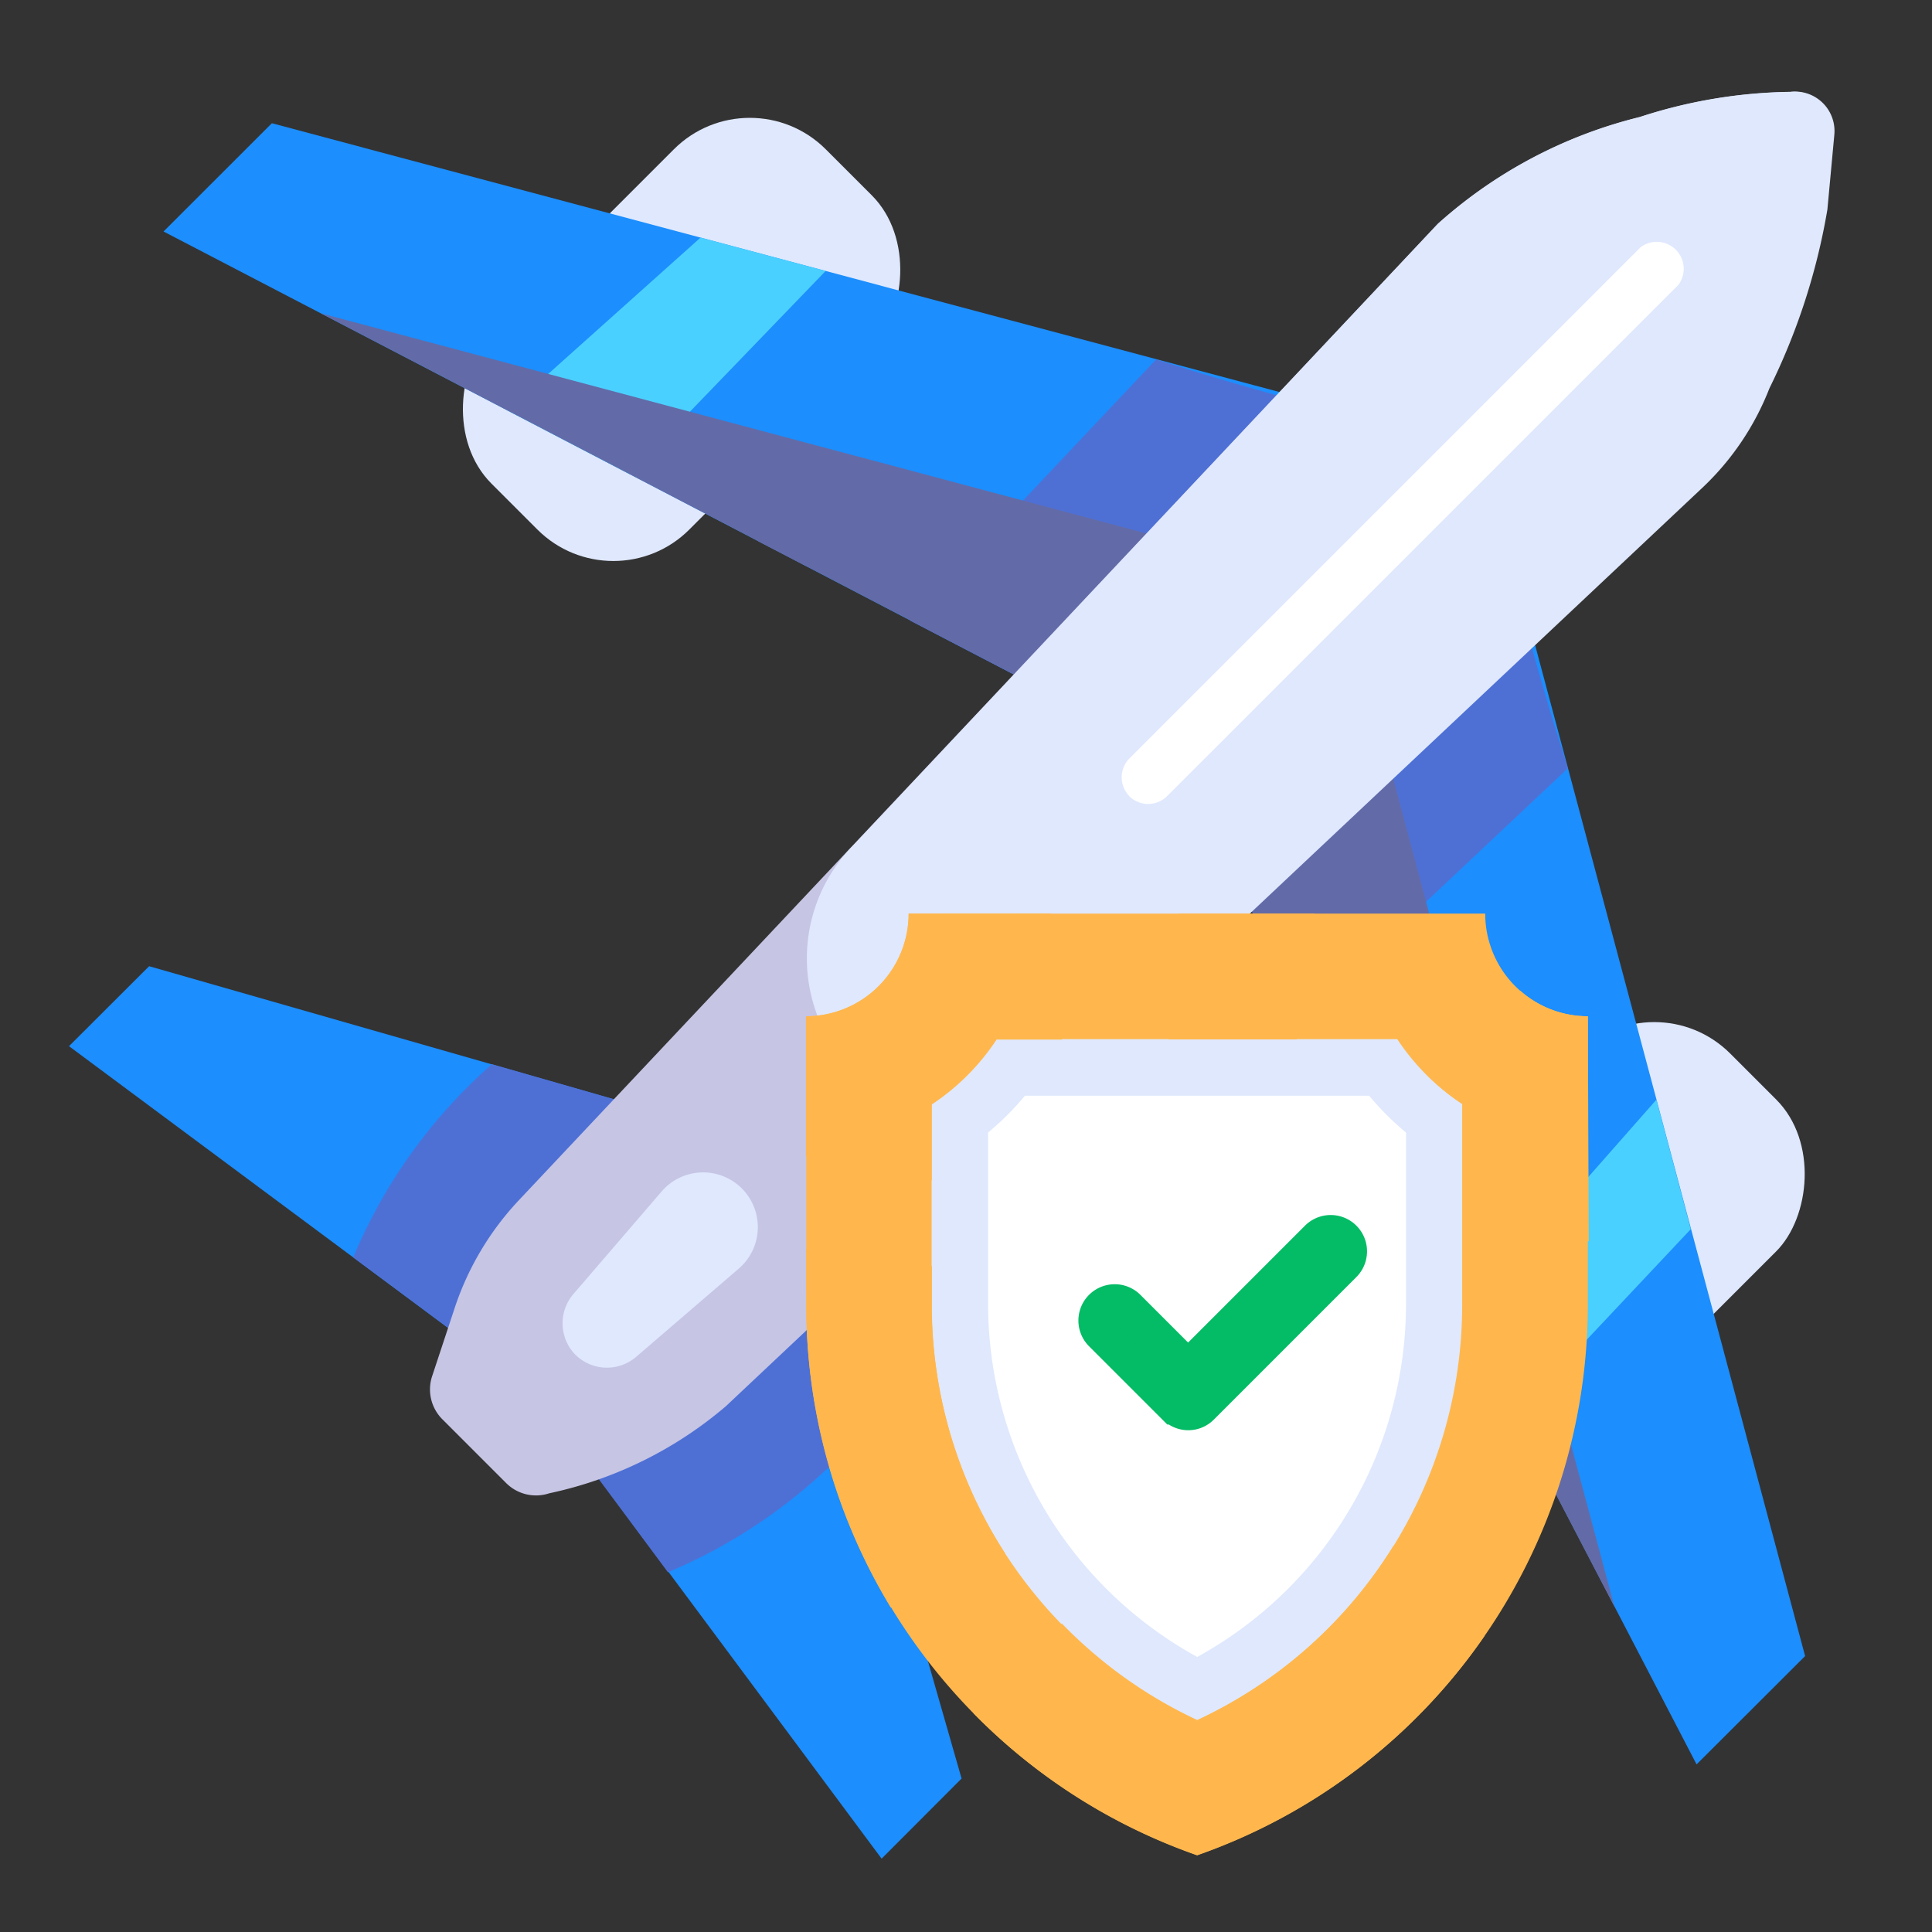
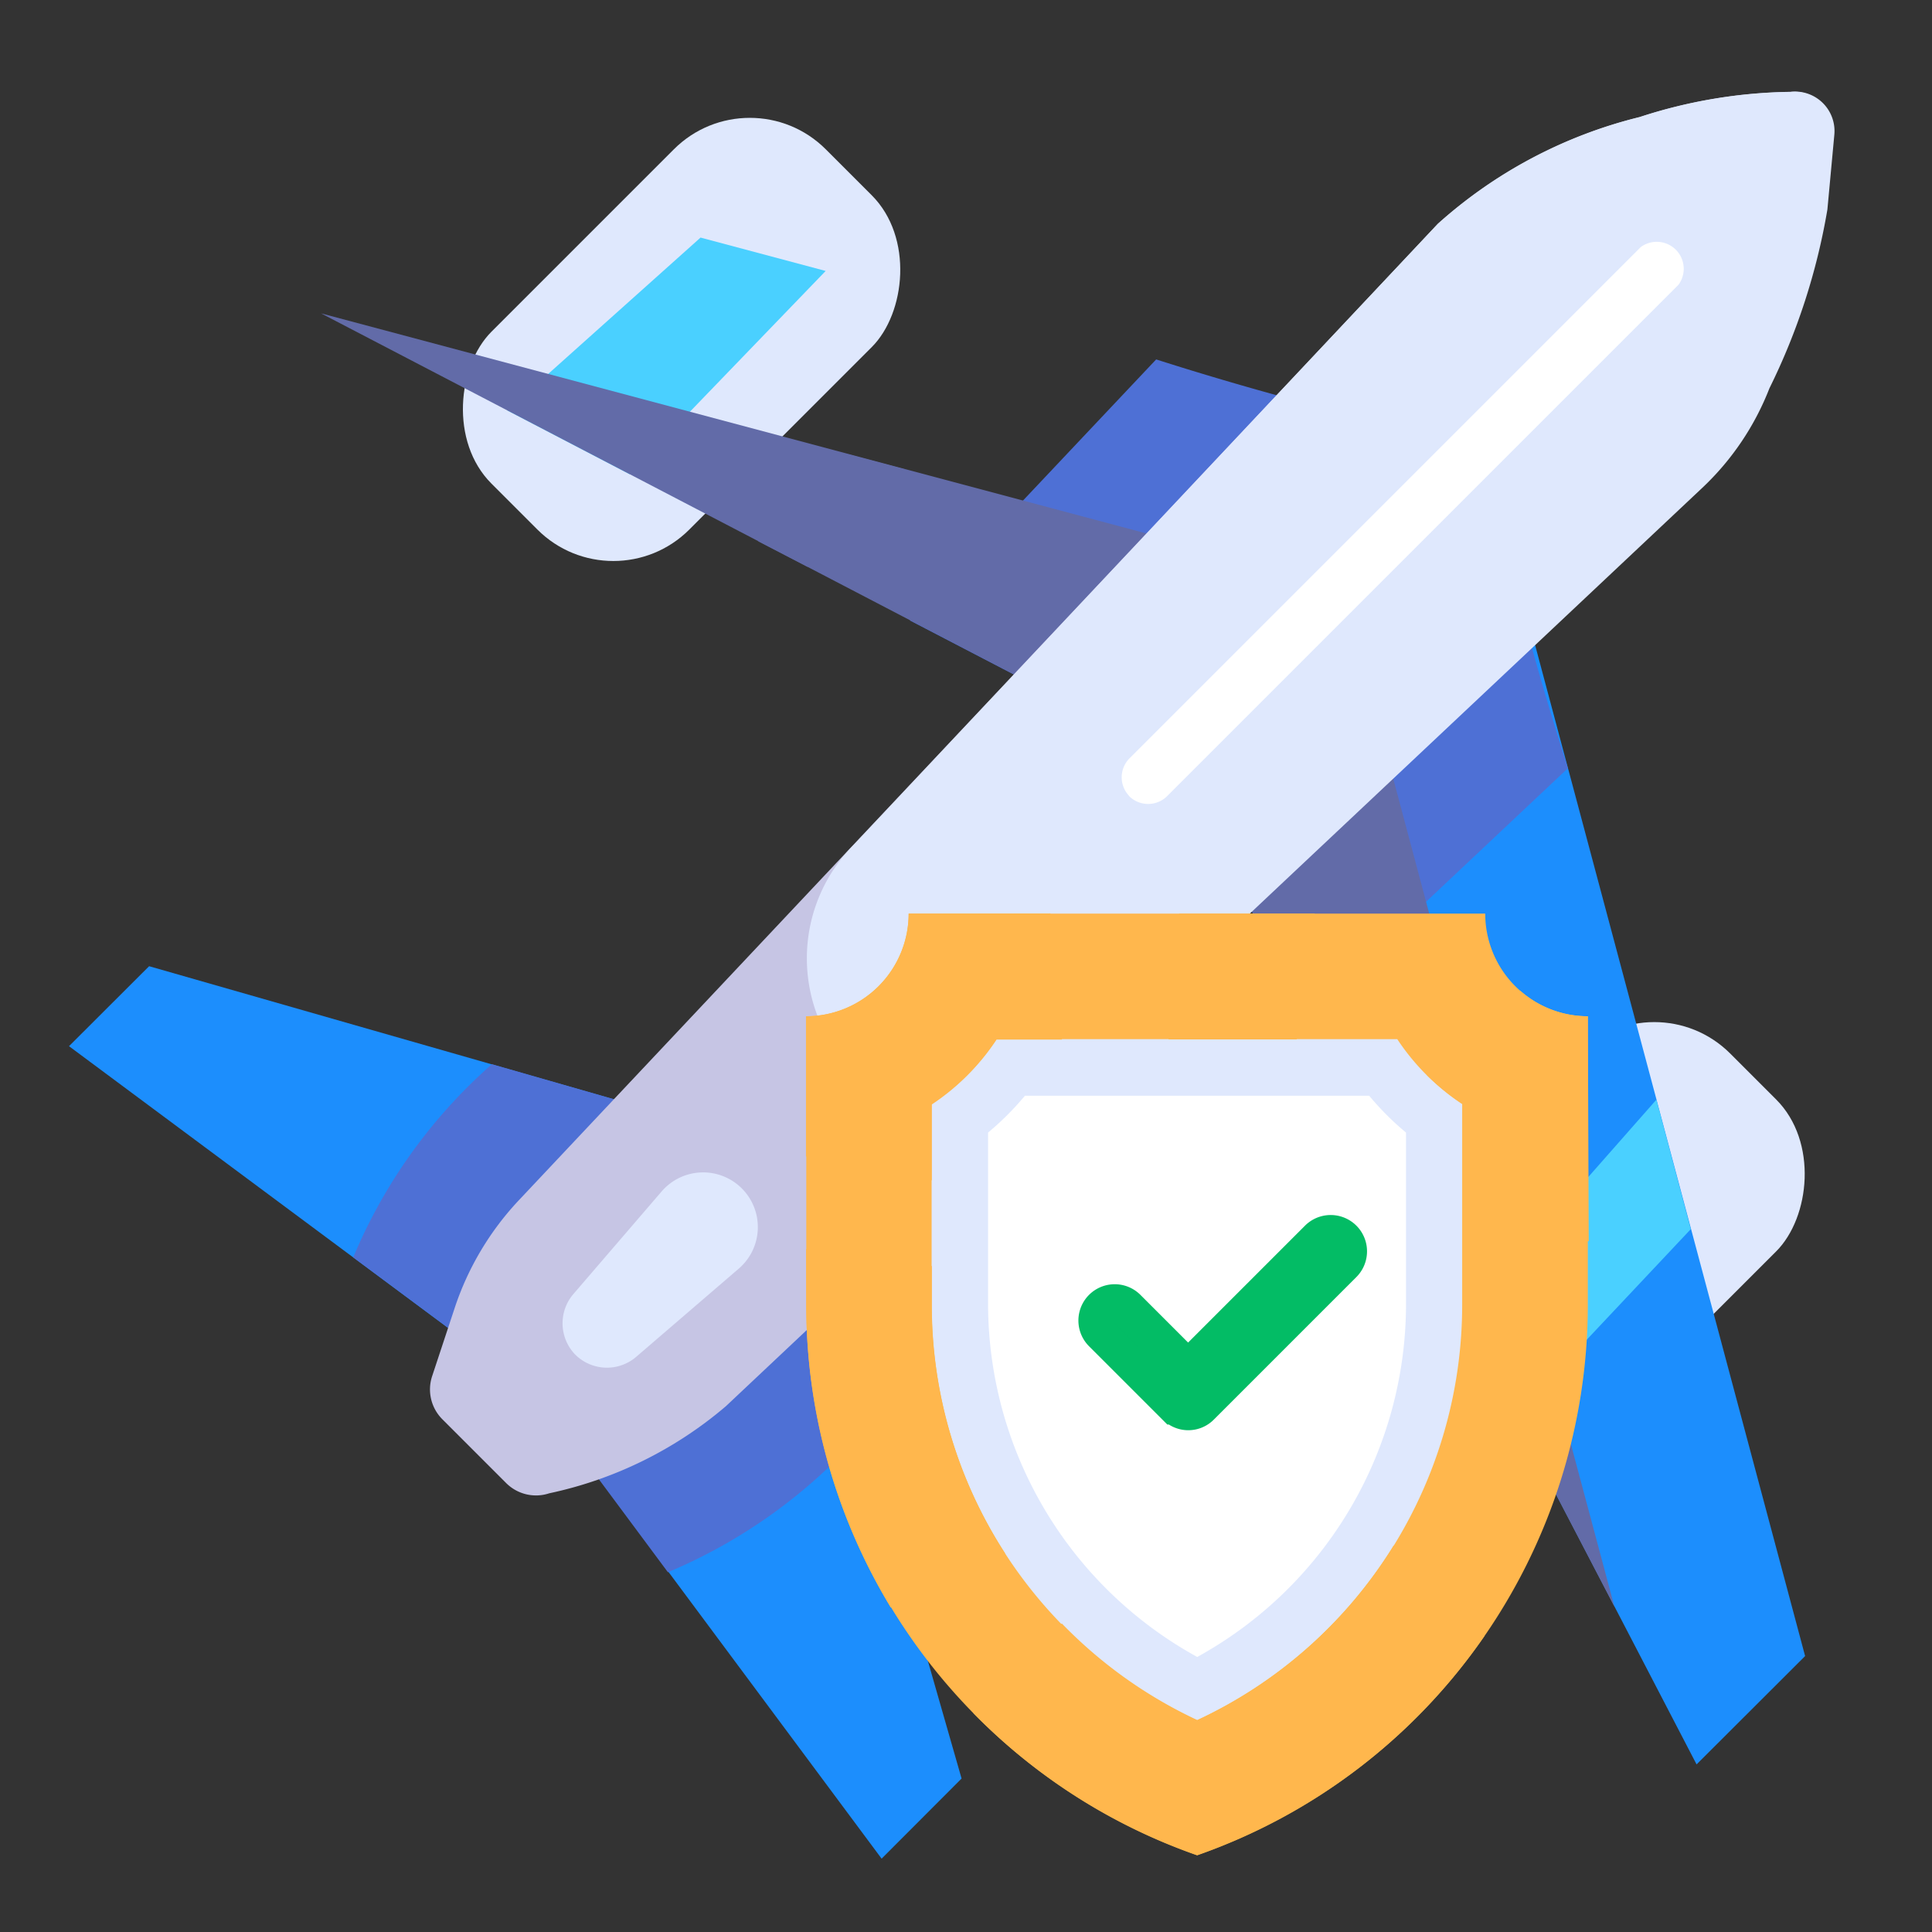
<svg xmlns="http://www.w3.org/2000/svg" width="28" height="28" viewBox="0 0 28 28">
  <rect x="0" y="0" width="28" height="28" fill="#333333" stroke="none" />
  <defs>
    <clipPath id="clip-protection1">
      <rect width="28" height="28" />
    </clipPath>
  </defs>
  <g id="protection1" clip-path="url(#clip-protection1)">
    <g id="protection" transform="translate(0.01 1.089)">
      <g id="Group_77150" data-name="Group 77150" transform="translate(0.99 -0.026)">
        <path id="Path_141177" data-name="Path 141177" d="M11.278,50.149,7.726,53.7.99,48.694l1.161-1.159Z" transform="translate(-0.99 -34.595)" fill="#1c8efd" />
        <path id="Path_141178" data-name="Path 141178" d="M32.04,66.39l-1.159,1.161c-3.716-5-2.565-3.449-5.006-6.736l3.548-3.55C30.908,62.439,30.278,60.242,32.04,66.39Z" transform="translate(-19.104 -41.677)" fill="#1c8efd" />
        <rect id="Rectangle_18030" data-name="Rectangle 18030" width="4.055" height="6.852" rx="1.557" transform="translate(9.867) rotate(45)" fill="#dfe8fd" />
        <rect id="Rectangle_18031" data-name="Rectangle 18031" width="4.055" height="6.852" rx="1.557" transform="translate(22.975 13.105) rotate(45)" fill="#dfe8fd" />
-         <path id="Path_141179" data-name="Path 141179" d="M20.651,11.819c-.186-.094-9.81-5.118-14.627-7.62L7.594,2.63,25.1,7.3C25.187,7.318,25.36,7.111,20.651,11.819Z" transform="translate(-4.654 -1.907)" fill="#1c8efd" />
        <path id="Path_141180" data-name="Path 141180" d="M68.861,37.306l-1.573,1.57C64.7,33.891,59.8,24.516,59.664,24.246c5.041-5.041,4.464-4.481,4.514-4.481C64.187,19.807,63.982,19.035,68.861,37.306Z" transform="translate(-43.7 -14.368)" fill="#1c8efd" />
        <path id="Path_141181" data-name="Path 141181" d="M27.142,8.721l-2.8,2.506,1.772.924,2.841-2.946Z" transform="translate(-17.989 -6.341)" fill="#4ad0ff" />
        <path id="Path_141182" data-name="Path 141182" d="M78.09,54.644,75.3,57.812l.739,1.418,2.549-2.709Z" transform="translate(-55.084 -39.77)" fill="#4ad0ff" />
        <path id="Path_141183" data-name="Path 141183" d="M55.328,21.124,51.53,24.7l-1.94-3.722c-.017-.033.286.13-3.8-1.995L49.36,15.2a45.877,45.877,0,0,0,4.716,1.233v.025h0l.025.008a45.032,45.032,0,0,0,1.228,4.663Z" transform="translate(-33.604 -11.054)" fill="#4e70d5" />
        <path id="Path_141184" data-name="Path 141184" d="M29.25,16.717c-4.857,4.857-4.494,4.511-4.528,4.494s-.168.13,2.008-2.04l-12.3-6.409L29.2,16.7a.245.245,0,0,1,.052.014Z" transform="translate(-10.776 -9.283)" fill="#626ba8" />
        <path id="Path_141185" data-name="Path 141185" d="M66.1,42.015c-7.062-13.551-6.361-12.2-6.434-12.343,2.682-2.682,2.474-2.489,2.485-2.453C62.175,27.33,66.089,41.984,66.1,42.015Z" transform="translate(-43.703 -19.794)" fill="#626ba8" />
        <path id="Path_141186" data-name="Path 141186" d="M22.3,53.956l-3.552,3.552L16.13,55.562a7.681,7.681,0,0,1,2.01-2.8Z" transform="translate(-12.011 -38.402)" fill="#4e70d5" />
        <path id="Path_141187" data-name="Path 141187" d="M29.425,57.265,30.6,61.374A7.707,7.707,0,0,1,27.786,63.4l-1.918-2.582Z" transform="translate(-19.106 -41.677)" fill="#4e70d5" />
-         <path id="Path_141188" data-name="Path 141188" d="M40.458,2.659l.1-1.078a.572.572,0,0,0-.621-.624,7.327,7.327,0,0,0-2.186.365,6.813,6.813,0,0,0-2.928,1.549L21.51,17.015a4.209,4.209,0,0,0-.933,1.562l-.328.992a.611.611,0,0,0,.147.624l.926.926a.611.611,0,0,0,.624.148,5.8,5.8,0,0,0,2.56-1.262L38.645,6.691a3.945,3.945,0,0,0,.973-1.443,9.359,9.359,0,0,0,.84-2.591Z" transform="translate(-14.986 -0.688)" fill="#c6c5e4" />
+         <path id="Path_141188" data-name="Path 141188" d="M40.458,2.659l.1-1.078a.572.572,0,0,0-.621-.624,7.327,7.327,0,0,0-2.186.365,6.813,6.813,0,0,0-2.928,1.549L21.51,17.015a4.209,4.209,0,0,0-.933,1.562l-.328.992a.611.611,0,0,0,.147.624l.926.926a.611.611,0,0,0,.624.148,5.8,5.8,0,0,0,2.56-1.262L38.645,6.691a3.945,3.945,0,0,0,.973-1.443,9.359,9.359,0,0,0,.84-2.591" transform="translate(-14.986 -0.688)" fill="#c6c5e4" />
        <path id="Path_141189" data-name="Path 141189" d="M54.7.957a7.326,7.326,0,0,0-2.185.365,6.815,6.815,0,0,0-2.927,1.549L41.13,11.865a2.33,2.33,0,0,0,3.293,3.3l9-8.469a3.947,3.947,0,0,0,.973-1.443,9.358,9.358,0,0,0,.84-2.591l.1-1.078A.572.572,0,0,0,54.7.957Z" transform="translate(-29.752 -0.689)" fill="#dfe8fd" />
        <g id="Group_77149" data-name="Group 77149" transform="translate(9.989 5.512)">
          <path id="Path_141190" data-name="Path 141190" d="M71.539,51.616,70.28,52.875l-.374-.719,1.4-1.4Z" transform="translate(-61.146 -42.449)" fill="#626ba8" />
          <path id="Path_141191" data-name="Path 141191" d="M39.83,20.453l-1.414,1.413-.716-.371,1.269-1.269Z" transform="translate(-37.7 -20.225)" fill="#626ba8" />
        </g>
        <path id="Path_141192" data-name="Path 141192" d="M57.169,16.892a.391.391,0,0,1,0-.545l7.413-7.413a.391.391,0,0,1,.546.547l-7.413,7.413a.391.391,0,0,1-.547,0Z" transform="translate(-41.802 -6.417)" fill="#fff" />
        <path id="Path_141193" data-name="Path 141193" d="M27.458,61.15a.651.651,0,0,1-.033-.875l1.284-1.493A.793.793,0,1,1,29.828,59.9l-1.493,1.284A.651.651,0,0,1,27.458,61.15Z" transform="translate(-20.119 -42.579)" fill="#dfe8fd" />
      </g>
      <path id="Path_141194" data-name="Path 141194" d="M51.587,46.221V50.4a8.453,8.453,0,0,1-5.662,7.979A8.453,8.453,0,0,1,40.26,50.4V46.221a1.488,1.488,0,0,0,1.484-1.487H50.1a1.487,1.487,0,0,0,1.487,1.487Z" transform="translate(-28.585 -32.582)" fill="#ffb74d" />
      <path id="Path_141195" data-name="Path 141195" d="M50.792,61.289a6.64,6.64,0,0,1-3.847-6.019V52.358a3.335,3.335,0,0,0,.94-.94h5.808a3.336,3.336,0,0,0,.941.941V55.27A6.64,6.64,0,0,1,50.792,61.289Z" transform="translate(-33.453 -37.447)" fill="#dfe8fd" />
      <path id="Path_141196" data-name="Path 141196" d="M52.977,62.556a5.846,5.846,0,0,1-3.031-5.1v-2.5a4.106,4.106,0,0,0,.534-.534h4.989a4.089,4.089,0,0,0,.534.534v2.5a5.839,5.839,0,0,1-3.026,5.1Z" transform="translate(-35.636 -39.631)" fill="#fff" />
      <g id="Group_77151" data-name="Group 77151" transform="translate(11.671 12.149)">
        <path id="Path_141197" data-name="Path 141197" d="M40.261,63.388a8.439,8.439,0,0,0,1.224,4.382l1.66-.781a6.606,6.606,0,0,1-1.064-3.595v-.572l-1.823-.245Z" transform="translate(-40.257 -57.711)" fill="#ffb74d" />
        <path id="Path_141198" data-name="Path 141198" d="M41.745,44.731a1.488,1.488,0,0,1-1.488,1.488v2.03l1.823.348v-1.1a3.326,3.326,0,0,0,.939-.941h.948L43.8,44.728Z" transform="translate(-40.257 -44.728)" fill="#ffb74d" />
        <path id="Path_141199" data-name="Path 141199" d="M59.713,44.73l-.154,1.823h1.858l.26-1.823Z" transform="translate(-54.305 -44.727)" fill="#ffb74d" />
        <path id="Path_141200" data-name="Path 141200" d="M75.649,49.206a1.477,1.477,0,0,1-.979-.371l-1.352,1.224a3.3,3.3,0,0,0,.521.421v2.178l1.823-.193Z" transform="translate(-64.318 -47.715)" fill="#ffb74d" />
        <path id="Path_141201" data-name="Path 141201" d="M55.252,78.39a6.64,6.64,0,0,1-2.846,2.531,6.663,6.663,0,0,1-1.963-1.4l-1.282,1.3a8.43,8.43,0,0,0,3.243,2.06A8.441,8.441,0,0,0,56.569,79.7Z" transform="translate(-46.735 -69.23)" fill="#ffb74d" />
      </g>
      <path id="Path_141202" data-name="Path 141202" d="M56.824,64.261,55.763,63.2a.276.276,0,0,1,.391-.391l.868.868,1.871-1.871a.276.276,0,1,1,.391.391L57.22,64.261a.272.272,0,0,1-.391,0Z" transform="translate(-39.813 -44.955)" fill="#03bc65" stroke="#03bc65" stroke-width="0.5" />
    </g>
  </g>
</svg>